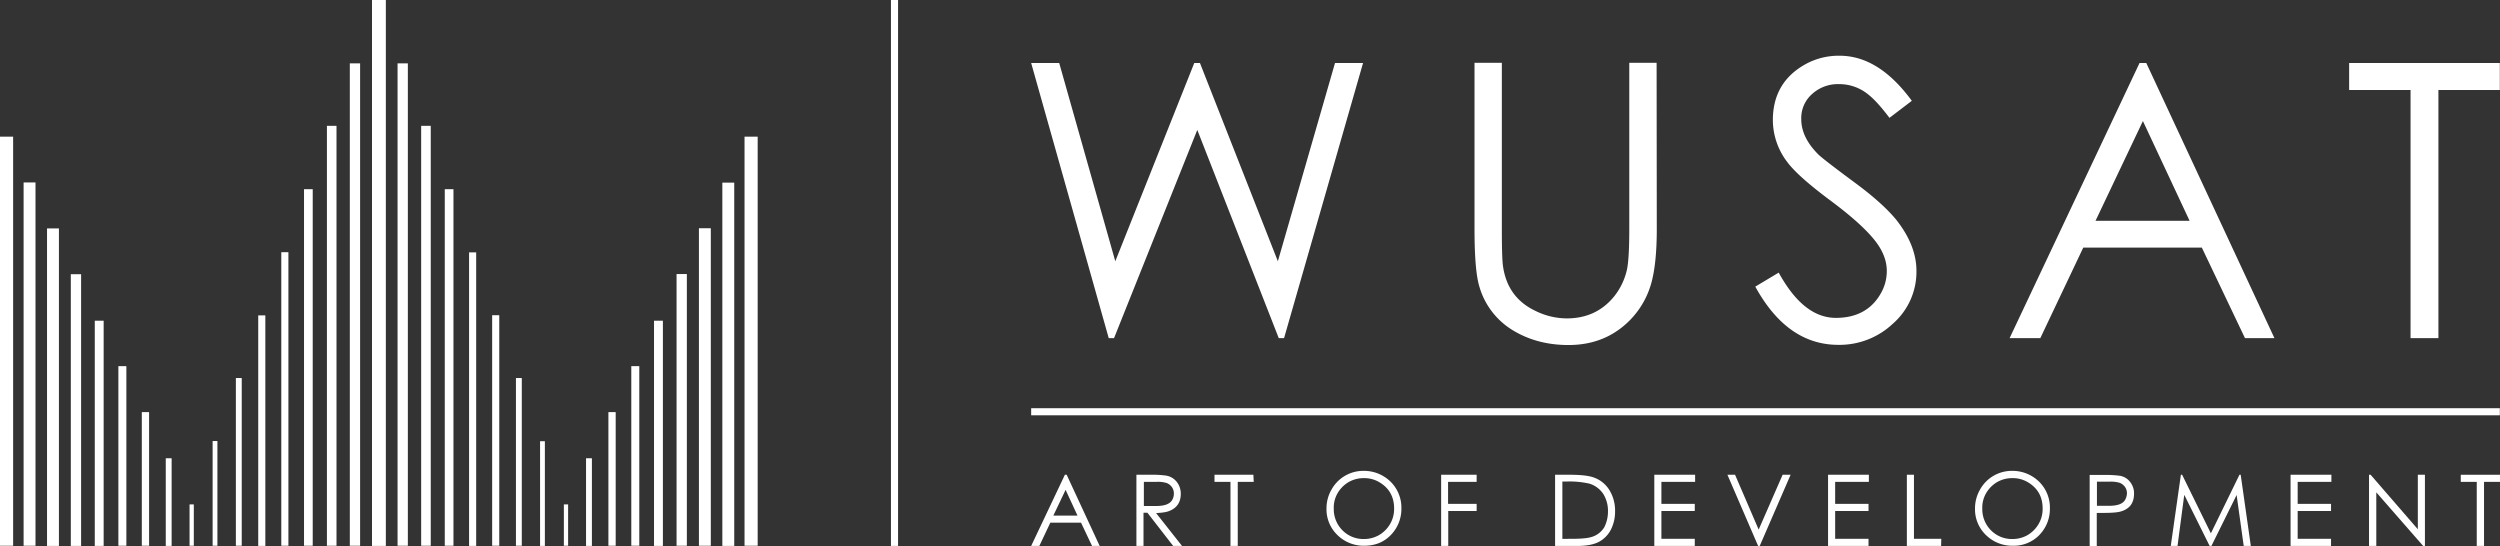
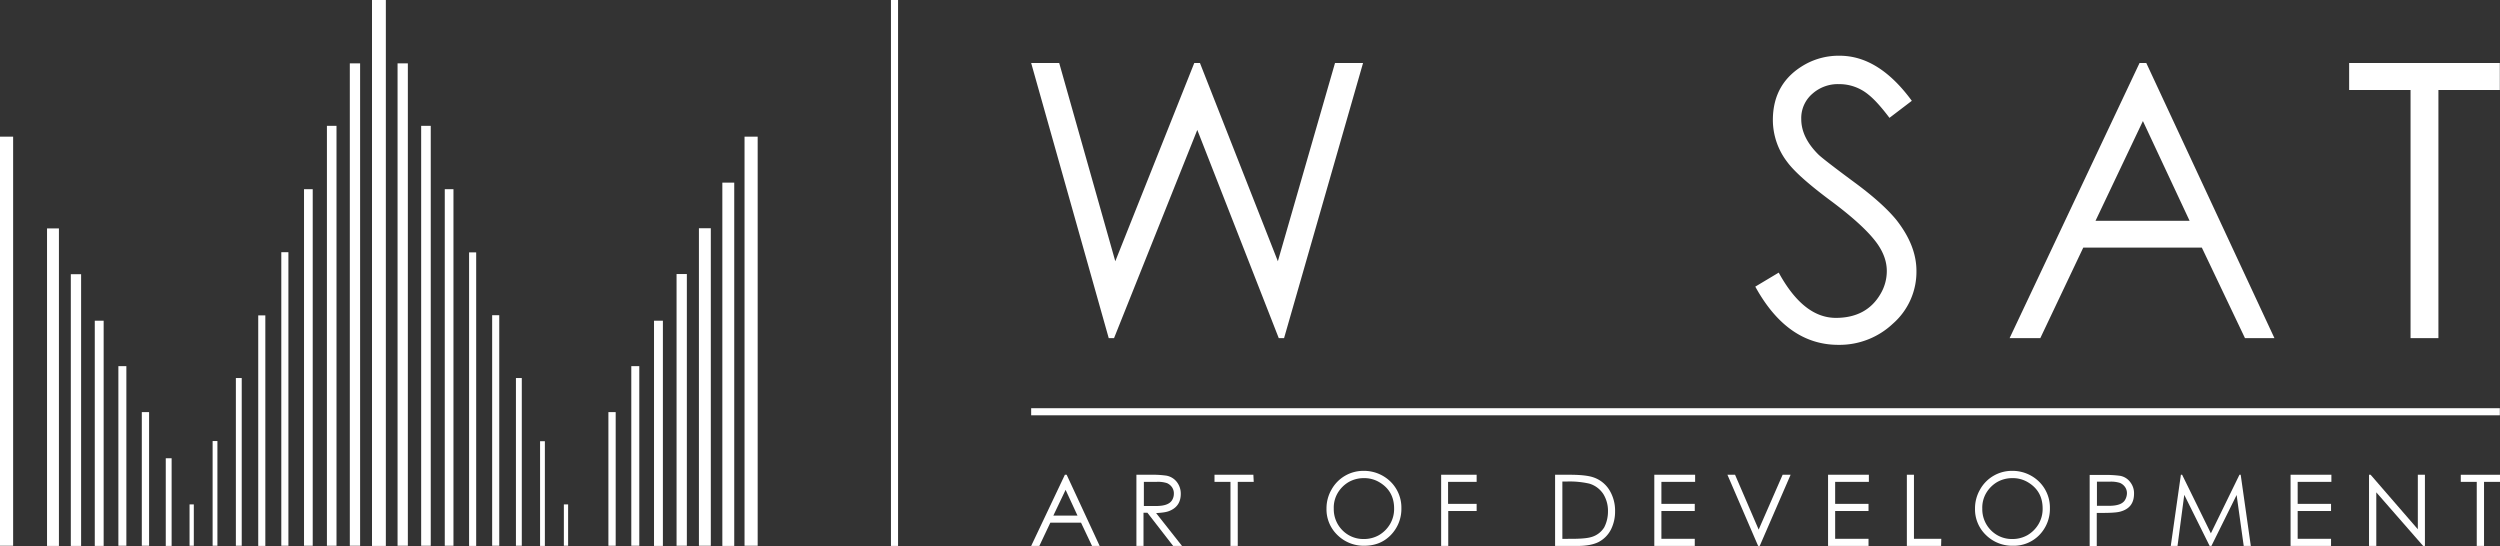
<svg xmlns="http://www.w3.org/2000/svg" viewBox="0 0 1408.6 307.7">
  <rect x="0" y="0" width="1408.6" height="307.7" fill="#333333" stroke="none" />
  <g id="Layer_2" data-name="Layer 2">
    <g id="Layer_1-2" data-name="Layer 1">
      <rect x="502" width="4" height="307.6" fill="#fff" />
      <path d="M619.6,307.6h-4.3l-6.2-13.1H591.8l-6.2,13.1H581l19-40.1h1Zm-12.5-17.1L600.4,276l-6.9,14.5Z" fill="#fff" />
      <path d="M666,307.6h-5l-14.5-18.7h-2.2v18.7h-4V267.5h7.9a55.55,55.55,0,0,1,9,.5,9.6,9.6,0,0,1,5.9,3.6,10.7,10.7,0,0,1,2.2,6.6c0,4.7-2.1,7.8-6,9.5-1.9.9-4.5,1.2-7.9,1.4Zm-4.6-29.4a6.09,6.09,0,0,0-1-3.6,6.84,6.84,0,0,0-2.9-2.4,16.67,16.67,0,0,0-5.9-.7h-7.1v13.6h6.9c4.5,0,7.6-1,9-3.3A6.91,6.91,0,0,0,661.4,278.2Z" fill="#fff" />
      <path d="M706.4,271.5h-9v36.1h-4.1V271.5h-9v-4h21.9l.2,4Z" fill="#fff" />
      <path d="M1202.4,278.1c0,5.5-2.6,8.8-7.9,10.2-1.9.5-5.2.7-10.2.7h-2.9v18.7h-4V267.6h7.9a61.14,61.14,0,0,1,9.3.5,9.14,9.14,0,0,1,5.7,3.6A10.05,10.05,0,0,1,1202.4,278.1Zm-4,0a6.09,6.09,0,0,0-1-3.6,6.84,6.84,0,0,0-2.9-2.4,16.67,16.67,0,0,0-5.9-.7h-7.1V285h6.7c4.7,0,7.6-1,9-3.1A7.72,7.72,0,0,0,1198.4,278.1Z" fill="#fff" />
      <path d="M1268.2,307.6h-4l-4-28.7L1246,307.6h-1l-14.3-28.8-3.8,28.8h-3.8l5.7-40.1h.7l16.2,33,16.1-33h.7Z" fill="#fff" />
      <path d="M1313.6,271.5h-19v12.4h18.8v4h-18.8v15.7h18.8v4h-22.8V267.5h23v4Z" fill="#fff" />
      <path d="M1366.2,307.6h-.9l-26.4-30.2v30.2h-4.1V267.5h.9l26.6,30.7V267.5h4v40.1Z" fill="#fff" />
      <path d="M1408.6,271.5h-9v36.1h-4.1V271.5h-9v-4h22.1v4Z" fill="#fff" />
      <path d="M789.6,286.5a21.08,21.08,0,0,1-6,15c-4,4.1-9,6-15,6a21.08,21.08,0,0,1-15-6,20.07,20.07,0,0,1-6.2-14.9,21.12,21.12,0,0,1,2.8-10.7,20.47,20.47,0,0,1,18-10.6,21.39,21.39,0,0,1,15.2,6A20.52,20.52,0,0,1,789.6,286.5Zm-4.1,0c0-6.6-2.8-11.6-8.5-14.9a16.47,16.47,0,0,0-8.6-2.2,17.11,17.11,0,0,0-8.5,2.2,17.54,17.54,0,0,0-6.2,6.2,16.24,16.24,0,0,0-2.2,8.8,16.83,16.83,0,0,0,4.8,12.1,16.45,16.45,0,0,0,12.1,5,17,17,0,0,0,8.6-2.2,17.54,17.54,0,0,0,6.2-6.2A16.78,16.78,0,0,0,785.5,286.5Z" fill="#fff" />
      <path d="M832.1,287.9H816v19.7h-4V267.5h20v4H815.9v12.4H832v4Z" fill="#fff" />
      <path d="M910,288.1a22.52,22.52,0,0,1-2.2,10,16.2,16.2,0,0,1-7.1,7.3c-2.8,1.4-6.7,2.2-11.7,2.2H876.2V267.5h8.3c6,0,10.4.5,13.1,1.4a16.92,16.92,0,0,1,9.3,7.4A22.13,22.13,0,0,1,910,288.1Zm-4,0a18,18,0,0,0-2.6-9.7,14.29,14.29,0,0,0-7.9-5.9,49.87,49.87,0,0,0-12.4-1.2h-2.8v32.3H885c5.5,0,9.3-.3,11.6-1a12.52,12.52,0,0,0,7.3-5.5A19.59,19.59,0,0,0,906,288.1Z" fill="#fff" />
      <path d="M955.1,271.5h-19v12.4h18.8v4H936.1v15.7h18.8v4H932.1V267.5h23v4Z" fill="#fff" />
      <path d="M1008.9,267.5l-17.4,40.1h-.9l-17.3-40.1h4.3l13.3,30.9,13.5-30.9Z" fill="#fff" />
      <path d="M1053,271.5h-19v12.4h18.8v4H1034v15.7h18.8v4H1030V267.5h23Z" fill="#fff" />
      <path d="M1093.7,307.6h-19.3V267.5h4v36.1h15.4l-.1,4Z" fill="#fff" />
      <path d="M1155,286.5a21.08,21.08,0,0,1-6,15,20.12,20.12,0,0,1-15,6,21.08,21.08,0,0,1-15-6,20.07,20.07,0,0,1-6.2-14.9,21.12,21.12,0,0,1,2.8-10.7,20.47,20.47,0,0,1,18-10.6,21.39,21.39,0,0,1,15.2,6A20.52,20.52,0,0,1,1155,286.5Zm-4.1,0c0-6.6-2.8-11.6-8.5-14.9a16.47,16.47,0,0,0-8.6-2.2,17.11,17.11,0,0,0-8.5,2.2,17.54,17.54,0,0,0-6.2,6.2,16.24,16.24,0,0,0-2.2,8.8,16.83,16.83,0,0,0,4.8,12.1,16.45,16.45,0,0,0,12.1,5,17,17,0,0,0,8.6-2.2,17.54,17.54,0,0,0,6.2-6.2A16.78,16.78,0,0,0,1150.9,286.5Z" fill="#fff" />
      <path d="M768,35.5l-44.5,155h-3L674.6,73.2,627.7,190.5h-3L581,35.5h15.8l31.6,111.7L672.9,35.5h3.2L720,147.2,752.2,35.5Z" fill="#fff" />
      <path d="M1281.5,190.5h-16.6l-24.3-51h-66.8l-24.2,51h-17.3l73.2-155h3.8Zm-47.8-66.1-26.3-56.2-26.7,56.2Z" fill="#fff" />
      <path d="M1408.5,50.7h-34.6V190.5h-15.7V50.7h-34.6V35.5h84.9V50.7Z" fill="#fff" />
-       <path d="M933.5,129.1c0,13.2-1.1,23.5-3.2,30.8a48.1,48.1,0,0,1-16.9,24.9c-8.3,6.4-18.1,9.6-29.7,9.6s-21.9-2.7-30.8-8a42.53,42.53,0,0,1-19.3-24.7c-1.9-6.1-2.8-17-2.8-32.7V35.4h15.4v93.5c0,10.7.2,17.7.6,20.7,1.6,12.1,7.8,20.6,18.4,25.6a40.23,40.23,0,0,0,17.6,4.2c11,0,19.9-4.1,26.6-12.3a36.9,36.9,0,0,0,7-14c1.1-3.9,1.6-12,1.6-24.2V35.4h15.4l.1,93.7Z" fill="#fff" />
      <path d="M1079.8,152.6a38.79,38.79,0,0,1-13.3,29.8,43.83,43.83,0,0,1-30.7,11.9q-28.8,0-46.8-32.8l13.2-7.9c9.3,17,20,25.5,32.2,25.5,11.5,0,19.9-4.5,25.1-13.4a25.25,25.25,0,0,0,3.6-13c0-5.2-1.8-10.3-5.3-15.3q-6.9-9.75-25.5-23.7c-12.7-9.4-21.1-16.8-25.2-22.3a39,39,0,0,1-8.2-23.7c0-14.3,6.2-24.8,18.5-31.6a38.89,38.89,0,0,1,19.1-4.7c14.8,0,28.3,8.5,40.7,25.4l-12.6,9.6q-7-9.3-12-13.2a25.7,25.7,0,0,0-16.4-5.8,21.59,21.59,0,0,0-15,5.4,18.09,18.09,0,0,0-6.3,14.3c0,7,3.3,13.7,9.8,20.1,1.9,1.8,8.6,7,20.1,15.5,10.6,7.8,18.4,14.8,23.6,21.1C1075.9,133.3,1079.8,142.9,1079.8,152.6Z" fill="#fff" />
      <rect x="581" y="230" width="827.5" height="4" fill="#fff" />
      <rect x="197.1" y="35.7" width="5.8" height="271.8" fill="#fff" />
      <rect x="224" y="35.7" width="5.8" height="271.8" fill="#fff" />
      <rect x="209.6" width="7.8" height="307.6" fill="#fff" />
      <rect y="77" width="7.4" height="230.5" fill="#fff" />
-       <rect x="13.3" y="102.8" width="6.7" height="204.7" fill="#fff" />
      <rect x="26.5" y="128.7" width="6.7" height="178.9" fill="#fff" />
      <rect x="39.9" y="154.5" width="5.8" height="153.1" fill="#fff" />
      <rect x="53.4" y="180.7" width="5" height="126.9" fill="#fff" />
      <rect x="66.7" y="206.3" width="4.5" height="101.2" fill="#fff" />
      <rect x="79.9" y="232.2" width="4.1" height="75.3" fill="#fff" />
      <rect x="93.4" y="258.2" width="3.3" height="49.4" fill="#fff" />
      <rect x="119.8" y="248.5" width="2.7" height="59" fill="#fff" />
      <rect x="132.9" y="213" width="3.3" height="94.5" fill="#fff" />
      <rect x="145.5" y="177.7" width="4" height="129.9" fill="#fff" />
      <rect x="158.5" y="142.1" width="4" height="165.4" fill="#fff" />
      <rect x="171.3" y="106.6" width="4.9" height="200.9" fill="#fff" />
      <rect x="184.2" y="70.9" width="5.4" height="236.6" fill="#fff" />
      <rect x="106.8" y="284.2" width="2.4" height="23.3" fill="#fff" />
      <rect x="419.5" y="77" width="7.4" height="230.5" fill="#fff" />
      <rect x="407" y="102.9" width="6.7" height="204.7" fill="#fff" />
      <rect x="393.8" y="128.6" width="6.7" height="178.9" fill="#fff" />
      <rect x="381.2" y="154.4" width="5.8" height="153.1" fill="#fff" />
      <rect x="368.5" y="180.7" width="5" height="126.9" fill="#fff" />
      <rect x="355.7" y="206.3" width="4.5" height="101.2" fill="#fff" />
      <rect x="342.8" y="232.2" width="4.1" height="75.3" fill="#fff" />
-       <rect x="330.2" y="258.2" width="3.3" height="49.4" fill="#fff" />
      <rect x="304.3" y="248.6" width="2.7" height="59" fill="#fff" />
      <rect x="290.7" y="213" width="3.3" height="94.5" fill="#fff" />
      <rect x="277.3" y="177.6" width="4" height="129.9" fill="#fff" />
      <rect x="264.3" y="142.2" width="4" height="165.4" fill="#fff" />
      <rect x="250.6" y="106.6" width="4.9" height="200.9" fill="#fff" />
      <rect x="237.3" y="70.9" width="5.4" height="236.6" fill="#fff" />
      <rect x="317.7" y="284.2" width="2.4" height="23.3" fill="#fff" />
    </g>
  </g>
</svg>